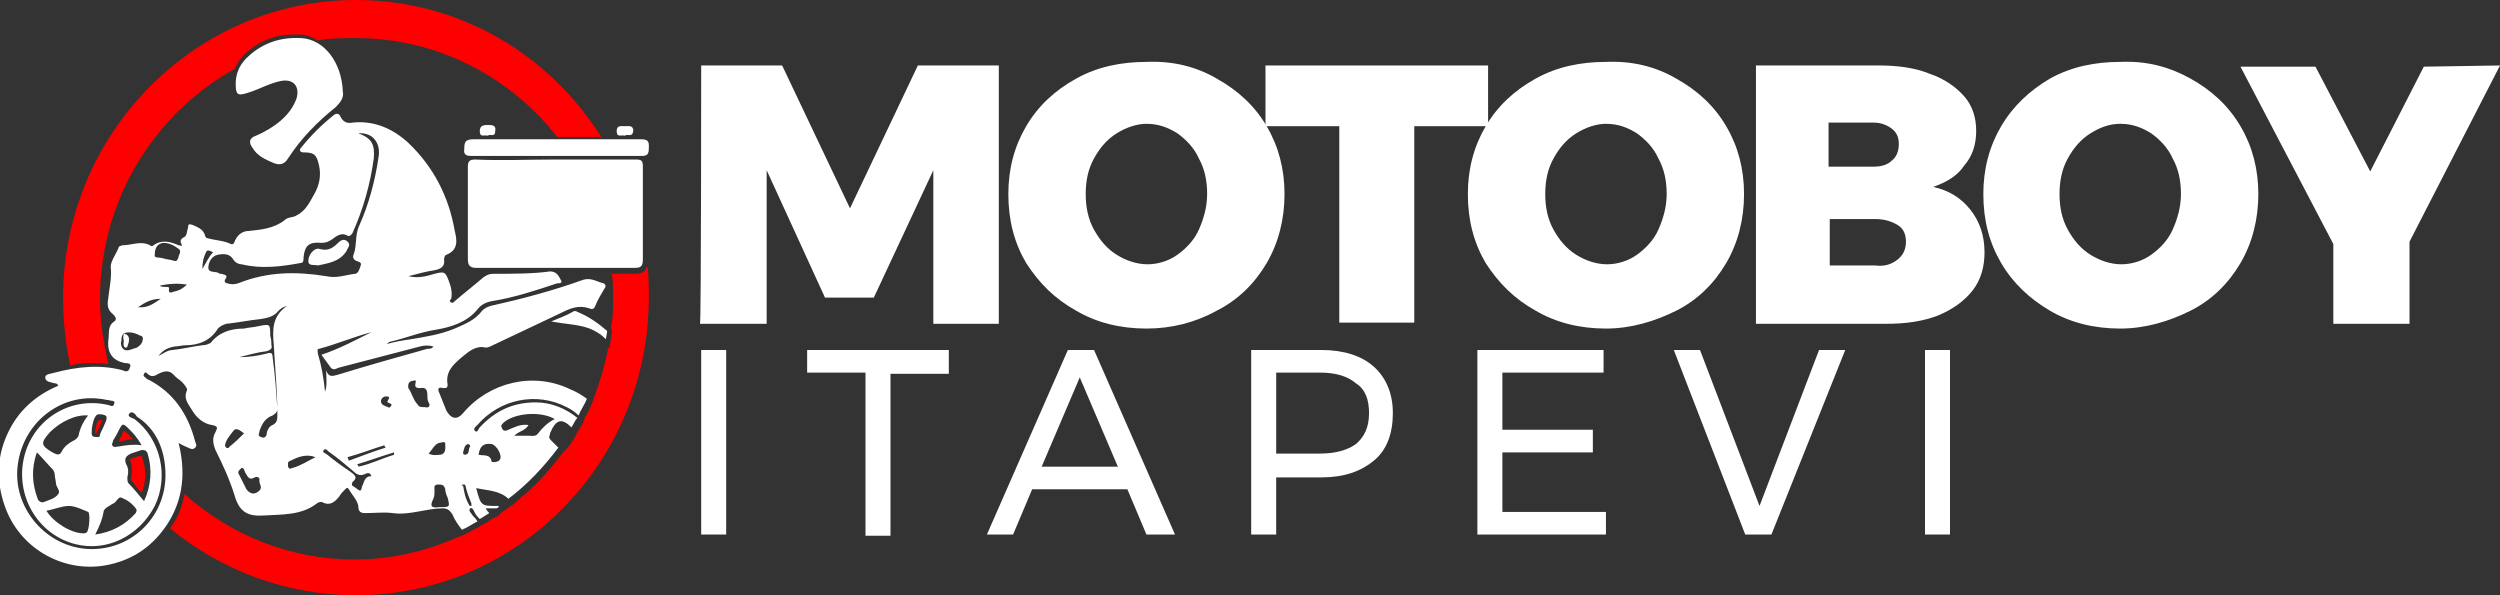
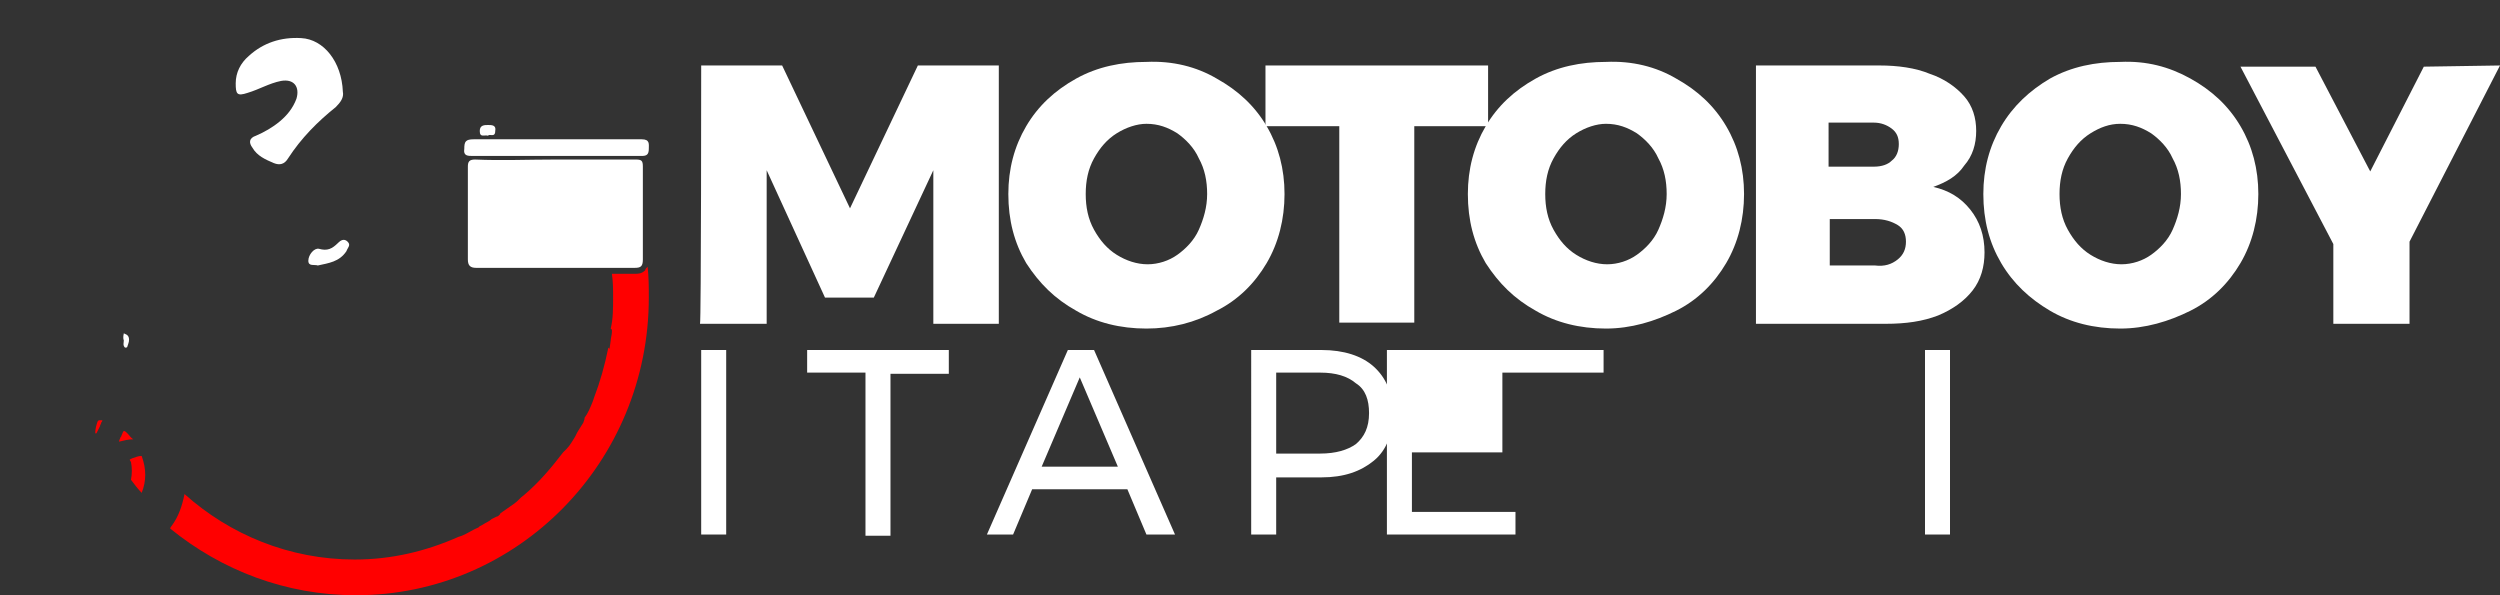
<svg xmlns="http://www.w3.org/2000/svg" version="1.1" id="Camada_1" x="0px" y="0px" viewBox="0 0 210 50" style="enable-background:new 0 0 210 50;" xml:space="preserve">
  <rect x="0" y="0" width="210" height="50" fill="#333333" stroke="none" />
  <style type="text/css">
	.st0{fill:#FFFFFF;}
	.st1{fill:#FF0000;}
</style>
  <g>
    <g>
      <path class="st0" d="M58.9,5.5h6.8l5.7,12l5.7-12h6.8v21.7h-5.5V14.3L73.4,25h-4.1l-4.9-10.7v12.9h-5.6    C58.9,27.2,58.9,5.5,58.9,5.5z" />
      <path class="st0" d="M102.2,6.6c1.8,1,3.2,2.3,4.2,4s1.5,3.6,1.5,5.7c0,2.1-0.5,4.1-1.5,5.8s-2.4,3.1-4.2,4    c-1.8,1-3.8,1.5-5.9,1.5c-2.2,0-4.2-0.5-5.9-1.5c-1.8-1-3.1-2.3-4.2-4c-1-1.7-1.5-3.6-1.5-5.8c0-2.1,0.5-4,1.5-5.7s2.4-3,4.2-4    c1.8-1,3.8-1.4,5.9-1.4C98.5,5.1,100.5,5.6,102.2,6.6z M93.8,11.2c-0.8,0.5-1.4,1.2-1.9,2.1c-0.5,0.9-0.7,1.9-0.7,3s0.2,2.1,0.7,3    c0.5,0.9,1.1,1.6,1.9,2.1c0.8,0.5,1.7,0.8,2.6,0.8c0.9,0,1.8-0.3,2.5-0.8s1.4-1.2,1.8-2.1c0.4-0.9,0.7-1.9,0.7-3    c0-1.1-0.2-2.1-0.7-3c-0.4-0.9-1.1-1.6-1.8-2.1c-0.8-0.5-1.6-0.8-2.6-0.8C95.5,10.4,94.6,10.7,93.8,11.2z" />
      <path class="st0" d="M106.3,5.5H125v5.1h-6.2v16.5h-6.3V10.6h-6.2L106.3,5.5L106.3,5.5z" />
      <path class="st0" d="M140.8,6.6c1.8,1,3.2,2.3,4.2,4s1.5,3.6,1.5,5.7c0,2.1-0.5,4.1-1.5,5.8s-2.4,3.1-4.2,4s-3.8,1.5-5.9,1.5    c-2.2,0-4.2-0.5-5.9-1.5c-1.8-1-3.1-2.3-4.2-4c-1-1.7-1.5-3.6-1.5-5.8c0-2.1,0.5-4,1.5-5.7s2.4-3,4.2-4c1.8-1,3.8-1.4,5.9-1.4    C137.1,5.1,139.1,5.6,140.8,6.6z M132.4,11.2c-0.8,0.5-1.4,1.2-1.9,2.1c-0.5,0.9-0.7,1.9-0.7,3s0.2,2.1,0.7,3    c0.5,0.9,1.1,1.6,1.9,2.1c0.8,0.5,1.7,0.8,2.6,0.8c0.9,0,1.8-0.3,2.5-0.8s1.4-1.2,1.8-2.1c0.4-0.9,0.7-1.9,0.7-3    c0-1.1-0.2-2.1-0.7-3c-0.4-0.9-1.1-1.6-1.8-2.1c-0.8-0.5-1.6-0.8-2.6-0.8C134.1,10.4,133.2,10.7,132.4,11.2z" />
      <path class="st0" d="M162.1,6.2c1.2,0.4,2.2,1.1,2.9,1.9s1,1.8,1,2.9c0,1.1-0.3,2.1-1,2.9c-0.6,0.9-1.5,1.4-2.6,1.8    c1.3,0.3,2.3,0.9,3.1,1.9s1.2,2.2,1.2,3.6c0,1.2-0.3,2.3-1,3.2s-1.7,1.6-2.9,2.1c-1.3,0.5-2.7,0.7-4.4,0.7h-10.9V5.5h10.4    C159.4,5.5,160.9,5.7,162.1,6.2z M158.9,13.5c0.4-0.3,0.6-0.8,0.6-1.4c0-0.6-0.2-1-0.6-1.3c-0.4-0.3-0.9-0.5-1.5-0.5h-3.8V14h3.8    C158.1,14,158.6,13.8,158.9,13.5z M159.4,21.8c0.5-0.4,0.7-0.9,0.7-1.5c0-0.6-0.2-1.1-0.7-1.4c-0.5-0.3-1.1-0.5-1.9-0.5h-3.8v3.9    h3.8C158.3,22.4,158.9,22.2,159.4,21.8z" />
      <path class="st0" d="M184,6.6c1.8,1,3.2,2.3,4.2,4s1.5,3.6,1.5,5.7c0,2.1-0.5,4.1-1.5,5.8s-2.4,3.1-4.2,4s-3.8,1.5-5.9,1.5    c-2.2,0-4.2-0.5-5.9-1.5s-3.1-2.3-4.1-4c-1-1.7-1.5-3.6-1.5-5.8c0-2.1,0.5-4,1.5-5.7s2.4-3,4.1-4c1.8-1,3.8-1.4,5.9-1.4    C180.3,5.1,182.2,5.6,184,6.6z M175.6,11.2c-0.8,0.5-1.4,1.2-1.9,2.1c-0.5,0.9-0.7,1.9-0.7,3s0.2,2.1,0.7,3    c0.5,0.9,1.1,1.6,1.9,2.1c0.8,0.5,1.7,0.8,2.6,0.8c0.9,0,1.8-0.3,2.5-0.8s1.4-1.2,1.8-2.1c0.4-0.9,0.7-1.9,0.7-3    c0-1.1-0.2-2.1-0.7-3c-0.4-0.9-1.1-1.6-1.8-2.1c-0.8-0.5-1.6-0.8-2.6-0.8C177.2,10.4,176.4,10.7,175.6,11.2z" />
      <path class="st0" d="M210,5.5l-7.6,14.8v6.9H196v-6.7l-7.8-14.9h6.3l4.6,8.8l4.5-8.8L210,5.5L210,5.5z" />
    </g>
    <g>
      <path class="st0" d="M58.9,29.4H61v15.5h-2.1V29.4z" />
      <path class="st0" d="M67.8,29.4h11.9v2h-4.9v13.6h-2.1V31.3h-4.9V29.4z" />
      <path class="st0" d="M96.3,44.9l-1.6-3.8h-8l-1.6,3.8h-2.2l6.8-15.5h2.2l6.8,15.5H96.3z M87.5,39.2h6.4l-3.2-7.5L87.5,39.2z" />
      <path class="st0" d="M115.4,30.8c1,0.9,1.6,2.2,1.6,3.9c0,1.7-0.5,3.1-1.6,4s-2.5,1.4-4.4,1.4h-3.8v4.8h-2.1V29.4h5.9    C112.9,29.4,114.4,29.9,115.4,30.8z M113.9,37.3c0.7-0.6,1.1-1.4,1.1-2.6c0-1.1-0.3-2-1.1-2.5c-0.7-0.6-1.7-0.9-3-0.9l-3.7,0v6.8    h3.7C112.2,38.1,113.2,37.8,113.9,37.3z" />
-       <path class="st0" d="M124.1,29.4h10.6v1.9h-8.5v4.8h7.6V38h-7.6V43h8.7v1.9h-10.8V29.4z" />
-       <path class="st0" d="M140.6,29.4h2.2l5,13.1l5-13.1h2.2l-6.2,15.5h-2.2L140.6,29.4z" />
+       <path class="st0" d="M124.1,29.4h10.6v1.9h-8.5v4.8V38h-7.6V43h8.7v1.9h-10.8V29.4z" />
      <path class="st0" d="M161.7,29.4h2.1v15.5h-2.1V29.4z" />
    </g>
    <g>
      <path class="st1" d="M8.4,35.8c0-0.1,0.1-0.2,0.1-0.3c0.1-0.1,0.1-0.2,0.1-0.2c0,0-0.1,0-0.2,0c0,0-0.1,0-0.1,0h0h0    c0,0,0,0-0.1,0.1c-0.1,0.3-0.2,0.6-0.2,1c0,0,0,0,0,0c0,0,0,0,0,0c0,0,0.1,0,0.1,0C8.2,36.2,8.3,36,8.4,35.8z" />
-       <path class="st1" d="M8,30.5c0.3,0,0.7,0,1.1,0.1c-0.4-1.8-0.7-3.6-0.7-5.5c0-8.3,4.6-15.6,11.3-19.3c0.2-0.5,0.5-0.9,0.9-1.3    c1.2-1.1,2.6-1.6,4-1.6c0.2,0,0.4,0,0.6,0c0.5,0,1,0.2,1.5,0.5c1-0.2,2.1-0.2,3.2-0.2c6.9,0,13,3.3,16.9,8.3c0.5,0,1.1,0,1.6,0    c0.7,0,1.4,0,2.1,0C46.1,4.5,38.5,0,29.9,0C16.4,0,5.3,11.2,5.3,25c0,2,0.2,3.9,0.6,5.7C6.6,30.5,7.3,30.5,8,30.5z" />
      <path class="st1" d="M10.7,36.4c-0.1-0.1-0.2-0.2-0.3-0.2c-0.1,0.1-0.1,0.2-0.2,0.4c0,0.1-0.1,0.1-0.1,0.2    C10.1,36.8,10,37,10,37.1c0.4-0.1,0.8-0.2,1.2-0.2C11,36.8,10.9,36.6,10.7,36.4z" />
      <path class="st1" d="M11,40.3C11,40.4,11,40.4,11,40.3c0.3,0.4,0.6,0.8,0.9,1.1c0.4-1,0.4-2,0-3.1c0,0,0,0,0,0c0,0,0,0,0,0    s0,0,0,0c-0.3,0-0.5,0.1-0.8,0.2l0,0c-0.2,0.1-0.2,0.1-0.2,0.1c0,0,0,0.1,0.1,0.2C11.1,39.3,11.1,39.8,11,40.3    C11.1,40.3,11,40.3,11,40.3z" />
      <path class="st1" d="M54.2,22.7C53.9,23,53.6,23,53.3,23h0l0,0c-0.6,0-1.3,0-1.9,0c0.1,0.7,0.1,1.3,0.1,2c0,0.9,0,1.8-0.2,2.6    l0.1,0.1l0,0.2c0,0.2-0.1,0.5-0.1,0.7l-0.1,0.7l-0.1-0.1c-0.3,1.5-0.7,2.9-1.2,4.2l0,0l-0.1,0.3c-0.2,0.5-0.4,1-0.7,1.4l0,0l0,0    l0,0.1l-0.1,0.3l0,0c-0.2,0.3-0.3,0.5-0.5,0.8l-0.2,0.4l0,0c-0.2,0.3-0.4,0.7-0.7,1l0,0L47.3,38c-1,1.3-2,2.5-3.3,3.6c0,0,0,0,0,0    c-0.3,0.2-0.5,0.5-0.8,0.7h0l-1,0.7c-0.1,0.1-0.2,0.1-0.2,0.2l-0.1,0.1h0c0,0-0.1,0.1-0.2,0.1l0,0l-0.4,0.2    c-0.2,0.2-0.5,0.3-0.8,0.5l0,0l-0.2,0.1l-0.1,0.1l0,0l0,0c-0.5,0.2-0.9,0.5-1.4,0.7l-0.3,0.1l0,0c-2.7,1.2-5.6,1.9-8.7,1.9    c-5.5,0-10.5-2.1-14.3-5.5c-0.2,1-0.5,1.9-1.1,2.7c-0.1,0.1-0.1,0.2-0.1,0.2C18.6,47.9,24,50,29.9,50c13.6,0,24.6-11.2,24.6-25    c0-0.9,0-1.7-0.1-2.6C54.3,22.5,54.2,22.6,54.2,22.7z" />
    </g>
    <g>
      <path class="st0" d="M46.7,13.4c2.2,0,4.5,0,6.7,0c0.5,0,0.6,0.1,0.6,0.6c0,2.6,0,5.2,0,7.8c0,0.6-0.2,0.7-0.7,0.7    c-4.4,0-8.9,0-13.3,0c-0.5,0-0.7-0.2-0.7-0.7c0-2.6,0-5.2,0-7.8c0-0.4,0.1-0.6,0.6-0.6C42.1,13.5,44.4,13.4,46.7,13.4z" />
      <path class="st0" d="M28.8,7.7c0.1,0.5-0.2,0.9-0.6,1.3c-1.5,1.2-2.9,2.6-4,4.3c-0.3,0.5-0.7,0.6-1.2,0.4    c-0.7-0.3-1.4-0.6-1.8-1.3c-0.3-0.4-0.3-0.8,0.3-1c0.7-0.3,1.4-0.7,2-1.2c0.6-0.5,1.1-1.1,1.4-1.9c0.3-1-0.2-1.7-1.3-1.5    c-1,0.2-1.8,0.7-2.8,1c-0.9,0.3-1,0.1-1-0.8s0.4-1.7,1.1-2.3c1.2-1.1,2.7-1.6,4.4-1.5C27.2,3.3,28.7,5.2,28.8,7.7z" />
      <path class="st0" d="M46.7,13.1c-2.3,0-4.7,0-7,0c-0.4,0-0.8,0-0.7-0.6c0-0.6,0.1-0.8,0.8-0.8c3.9,0,7.8,0,11.7,0    c0.8,0,1.6,0,2.4,0c0.7,0,0.6,0.4,0.6,0.8c0,0.5-0.2,0.6-0.6,0.6C51.4,13.1,49,13.1,46.7,13.1z" />
-       <path class="st0" d="M52.5,11.4c-0.3-0.1-0.7,0.2-0.7-0.4c0-0.5,0.4-0.4,0.7-0.4s0.7-0.1,0.7,0.4C53.1,11.6,52.7,11.2,52.5,11.4z" />
      <path class="st0" d="M41,11.4c-0.3-0.1-0.7,0.2-0.7-0.4c0-0.5,0.4-0.5,0.7-0.5c0.3,0,0.7,0,0.6,0.5C41.6,11.6,41.1,11.2,41,11.4z" />
      <path class="st0" d="M26.7,22.3c-0.3-0.1-0.8,0.1-0.8-0.4c0-0.5,0.5-1.1,0.9-1c0.7,0.2,1.1,0,1.6-0.5c0.2-0.2,0.5-0.4,0.8-0.1    c0.3,0.3,0,0.5-0.1,0.8C28.5,22,27.6,22.1,26.7,22.3z" />
      <path class="st0" d="M10.4,28c0.2,0.1,0.3,0.1,0.4,0.3c0.1,0.3,0,0.5-0.1,0.8c0,0.1-0.1,0.1-0.2,0.1c-0.2-0.2-0.1-0.4-0.1-0.6    C10.3,28.3,10.4,28.1,10.4,28C10.4,28,10.4,28,10.4,28z" />
-       <path class="st0" d="M38,43.2c0.2,0.5,0.5,0.9,0.8,1.3c0.5-0.2,0.9-0.5,1.3-0.7c-0.1-0.2-0.2-0.3-0.4-0.5    c-0.1-0.2-0.4-0.4-0.2-0.6c0.2-0.1,0.3,0.2,0.4,0.4c0.1,0.2,0.3,0.4,0.4,0.5c0.3-0.2,0.5-0.3,0.8-0.5c-0.1-0.1-0.2-0.2-0.3-0.4    c0.3,0,0.6,0,0.9,0c0.1,0,0.2-0.1,0.2-0.2c0,0-0.1,0-0.1,0c-1.4,0-1.4,0-1.8-1.5c0.9,0.2,2,0.2,2.7,0.9c1.6-1.2,3-2.7,4.2-4.3    c-0.2-0.2-0.4-0.4-0.6-0.6c-0.2-0.2-0.2-0.3-0.1-0.5c0,0,0,0,0-0.1c0.5-1.2,1-1.3,1.8-0.5c0.2-0.3,0.3-0.6,0.5-0.8    c-1-0.8-2.2-1.3-3.5-1.3c-1.9,0-3.4,0.7-4.7,2.1c-0.1,0.1-0.2,0.5-0.4,0.3c-0.2-0.2,0.1-0.4,0.2-0.5c1.9-2.2,5-2.8,7.5-1.5    c0.4,0.2,0.7,0.4,1,0.7c0.2-0.5,0.5-0.9,0.7-1.4c-0.4-0.3-0.9-0.6-1.4-0.8c-3.1-1.5-6.8-0.6-9,2c-0.5,0.6-1,0.5-1.4-0.2    c-0.2-0.5-0.4-1-0.6-1.5c-0.2-0.4,0-0.5,0.3-0.4c0.3,0,0.4,0,0.4-0.3c-0.2-1.1,0.5-1.7,1.2-2.3c0.6-0.5,1.2-1,2-0.8    c0.2,0,0.4-0.1,0.6-0.2c1.9-0.9,3.8-1.8,5.7-2.7c0.8-0.4,1.5-0.7,2.4-0.4c0.2,0.1,0.4,0.1,0.5-0.2c0.2-0.5,0.5-1,0.8-1.5    c0.1-0.1,0.1-0.3-0.1-0.4c-0.5-0.1-1-0.5-1.7-0.3c-2.5,0.9-5.1,1.6-7.8,2.2c-0.3,0.1-0.5,0.2-0.7,0.4c-0.6,0.8-1.4,1.1-2.3,1.5    c-1.2,0.5-2.5,0.7-3.7,0.9c-0.7,0.1-1.3,0.2-2,0.4c0.1-0.1,0.2-0.2,0.3-0.2c1.3-0.3,2.5-0.8,3.8-1c1.2-0.2,2.6-0.6,3.5-1.7    c0.3-0.4,0.7-0.6,1.2-0.7c1.9-0.3,3.7-0.9,5.5-1.5c0.2,0,0.5,0,0.3-0.3c-0.2-0.4-0.4-0.7-0.9-0.7C44.8,23,43.1,23,41.4,23    c-0.3,0-0.5,0.1-0.8,0.3c-0.8,0.7-1.6,1.3-2.4,2c-0.1,0.1-0.2,0.2-0.3,0.1c-0.2-0.1-0.1-0.2,0-0.3c0.1-0.5,0-1-0.2-1.5    c-0.3-0.8-0.4-0.8-1.2-0.6c-0.7,0.2-1.3,0.4-2.2,0.2c0.8-0.2,1.5-0.4,2.2-0.5c0.5-0.1,0.9-0.3,0.8-0.9c0-0.2,0.1-0.4,0.2-0.4    c1-0.4,0.9-1.2,0.7-2c-0.5-2.9-1.8-5.4-3.9-7.4c-1.3-1.2-2.9-1.9-4.7-1.7c-0.5,0.1-0.8-0.1-1-0.5c-0.1-0.3-0.4-0.3-0.6-0.1    c-1,0.8-1.9,1.7-2.7,2.7c-0.2,0.2-0.1,0.4,0.2,0.4c0.9,0,1.1,0.2,1.3,1.1c0.2,0.9,0,1.7-0.4,2.4c-0.4,0.7-0.7,1.4-1.5,1.8    c-0.3,0.2-0.7,0.1-1,0.4c-0.9,0.7-2,0.8-3,0.9c-0.5,0-0.9,0.3-1.1,0.7c-0.1,0.1-0.1,0.5-0.4,0.4c-0.6-0.3-1.3-0.3-2-0.5    c-0.1,0-0.2-0.2-0.2-0.3c-0.2-0.5-0.6-0.6-1-0.8c-0.3-0.1-0.4-0.1-0.4,0.2c-0.1,0.3-0.1,0.7-0.3,0.8c-0.4,0.2-0.4,0.4-0.2,0.7    c-0.1,0.1-0.2,0-0.3,0c-0.7-0.3-1.4-0.5-2.1,0c-0.1,0.1-0.2,0.1-0.3,0c-0.8-0.4-1.5,0-2.3,0c-0.1,0-0.2,0.1-0.3,0.1    c-0.2,0.6-0.7,1.2-0.7,1.7c0.1,0.9-0.1,1.7-0.2,2.6c-0.1,0.6-0.1,1,0.4,1.4c0.1,0.1,0.4,0.4,0.1,0.6c-0.6,0.4-0.4,1-0.5,1.6    c-0.1,1.1,0.4,1.7,1.4,1.9c0.2,0,0.6,0,0.4,0.4c-0.1,0.4-0.4,0.3-0.6,0.2c-1.9-0.5-3.8-0.3-5.7,0.2c-0.3,0.1-0.8,0.1-0.8,0.4    c0,0.4,0.5,0.4,0.8,0.5c0.1,0,0.2,0,0.3,0.2c-1.9,0.8-3.4,2.1-4.3,4.1s-0.9,4-0.2,6c1.2,3.5,4.8,5.6,8.4,5    c2.3-0.4,4.1-1.6,5.4-3.7c1.2-2,1.4-4.2,0.8-6.6c0.3,0.2,0.6,0.3,0.8,0.4c0.2,0.1,0.4,0.2,0.6,0c0.2-0.2,0-0.4,0-0.5    c-0.6-2.3-1.8-4.1-3.9-5.2c-0.1,0-0.2-0.1-0.3-0.2c-0.1-0.1-0.2-0.1-0.1-0.3s0.2-0.1,0.3,0c0.3,0.3,0.6,0.2,0.9,0    c0.6-0.3,1-0.3,1.4,0.2c0.2,0.2,0.4,0.3,0.6,0.5c0.2,0.2,0.5,0.6,0.4,0.7c-0.3,0.7,0.1,1.1,0.4,1.6c0.4,0.7,1,1.2,1.7,1.3    c0.5,0.1,0.5,0.2,0.3,0.6c-0.3,0.5-0.2,1,0,1.5c0.6,1.2,1.2,2.5,1.6,3.8c0.4,1.4,1.1,1.8,2.5,1.7c1.5-0.1,3.1,0,4.4-1    c0.1-0.1,0.4-0.2,0.5-0.1c0.6,0.3,1,0,1.4-0.5c0.1-0.2,0.3-0.4,0.5-0.6c0.1-0.1,0.2-0.2,0.3,0c0.3,0.5,0.7,0.9,0.8,1.4    c0,0.5,0.2,0.6,0.6,0.6c0.8,0,1.5-0.1,2.3,0c1.4,0.2,2.8-0.4,4.2-0.4C37.6,42.7,37.8,42.9,38,43.2z M42.3,35.5    c0.9-0.8,3.1-1,4.3-0.3c-0.6,0.3-1,0.7-1.4,1.2c-0.2,0.3-0.5,0.2-0.8,0.2c-0.3,0-0.7,0-1.2,0c0.4-0.4,0.9-0.4,1.2-0.9    c-0.7-0.1-1.2,0.2-1.7,0.4c-0.4,0.2-0.5,0-0.6-0.3C42.1,35.7,42.2,35.6,42.3,35.5z M41.3,37.3c0.4,0.1,0.9,0.9,0.7,1.3    c-0.2,0.3-0.7,0.2-0.7,0.2c-0.1-0.7-0.7-0.5-1.1-0.6C40.3,37.5,40.6,37.2,41.3,37.3z M38.9,38c0.1-0.3,0.1-0.6,0.4-0.7    c0.1,0,0.2,0.1,0.2,0.2c-0.2,0.2,0,0.6-0.4,0.7C38.9,38.2,38.9,38.1,38.9,38z M38.9,40.7c0.1,0,0.2,0,0.2,0.1    c0.1,0.5,0.3,1,0.5,1.5c0,0.1,0,0.2,0,0.2c-0.1,0-0.2,0-0.2-0.1c-0.3-0.5-0.4-1-0.5-1.6C38.7,40.8,38.8,40.7,38.9,40.7z     M17.3,21.2c0.1-0.3,0.4-0.1,0.6,0c-0.4,0.4-0.6,0.9-0.9,1.4C17,22,17.1,21.6,17.3,21.2z M15.7,23.9c-0.3,0.3-0.6,0.5-1.1,0.6    c-0.1,0-0.5,0.3-0.4-0.3c0-0.2-0.5,0-0.8-0.2C14.3,23.8,15,23.8,15.7,23.9z M13,21.4c0-0.4,0.1-0.9,0.7-1c0.5,0,0.9,0.2,1.3,0.5    c0.3,0.2,0,0.5,0,0.7c-0.1,0.2-0.1,0.4-0.4,0.3c-0.3-0.1-0.6-0.1-0.9-0.2C13.4,21.6,12.9,21.7,13,21.4z M10.5,29.4    c-0.3-0.1-0.4-0.5-0.3-0.8c0-0.2,0-0.4,0.2-0.6l0,0c0.5-0.2,1,0,1.4,0.2c0.1,0,0.2,0.1,0.2,0.2c0,0.4-0.2,0.6-0.5,0.8    C11.1,29.3,10.8,29.5,10.5,29.4z M9.9,36.3c0.4-0.8,0.4-0.8,1-0.2c0.2,0.2,0.4,0.4,0.6,0.7c0.1,0.1,0.2,0.3,0.4,0.6    c-0.7-0.1-1.3,0-1.9,0.1c-0.2,0-0.3,0.1-0.5,0c-0.2-0.2,0-0.3,0-0.5C9.7,36.7,9.8,36.5,9.9,36.3z M8.7,43c0-0.2,0.2-0.3,0.3-0.4    c0.2-0.1,0.3-0.2,0.5-0.3c0.3-0.1,0.4-0.6,0.7-0.5c0.5,0.2,0.9,0.5,1.2,0.9c0.1,0.1,0.1,0.2,0,0.4c-0.9,1-2,1.6-3.4,1.8    C8.4,44.1,8.6,43.6,8.7,43z M8,36.7c-0.3,0-0.3-0.2-0.3-0.4c0-0.4,0.1-0.8,0.2-1.1C8,35,8.1,34.8,8.3,34.8c0.7,0,0.8,0.2,0.5,0.8    c-0.1,0.3-0.3,0.6-0.4,0.9C8.4,36.8,8.2,36.7,8,36.7z M10.8,40.6c-0.1-0.1-0.1-0.3-0.1-0.5c0.1-0.4,0.1-0.8-0.1-1.1    c-0.2-0.5,0-0.7,0.4-0.9c0.3-0.1,0.6-0.2,0.9-0.3c0.2,0,0.4,0,0.5,0.3c0.4,1.3,0.3,2.7-0.3,4C11.6,41.5,11.2,41,10.8,40.6z     M13.9,39.9c0,3.7-3.1,6.5-6.7,6.2C3.7,45.8,1,42.5,1.5,39c0.5-3.7,3.9-6.2,7.5-5.4c0,0,0,0,0.1,0c0.2,0.1,0.6,0,0.5,0.3    C9.5,34.3,9.2,34,9,34c-3.2-0.7-6.3,1.3-7,4.5c-0.7,3.2,1.2,6.4,4.3,7.2c2.7,0.7,5.4-0.7,6.7-3.2c1.2-2.5,0.5-5.6-1.7-7.3    c-0.2-0.1-0.7-0.2-0.4-0.5c0.2-0.2,0.5,0.1,0.6,0.3C13.1,36,13.9,37.8,13.9,39.9z M4.4,39.4c0.1,0.1,0.2,0.3,0.2,0.5    c0,0.2,0.1,0.5,0.1,0.7c0,0.3,0.4,0.6,0.2,0.9c-0.3,0.4-0.8,0.5-1.3,0.7c-0.2,0-0.3-0.1-0.4-0.2c-0.5-1.3-0.6-2.6-0.1-4    C3.6,38.5,4,39,4.4,39.4z M4.2,36.3c0.9-0.9,2.2-1.5,3.2-1.4C7,35.4,6.7,36,6.6,36.6c-0.1,0.2-0.2,0.3-0.4,0.4    c-0.4,0.2-0.8,0.5-1,0.9C5,38.3,4.8,38.2,4.4,38C3.4,37.4,3.4,37.2,4.2,36.3z M5.8,42.5c0.5,0,1.1,0.3,1.6,0.5    c0.2,0.1,0.1,1.5-0.1,1.7c-0.1,0.1-0.2,0.1-0.3,0.1c-1,0-2.5-0.9-3.1-1.9C4.5,42.8,5.2,42.5,5.8,42.5z M11.6,25.8    c0.6-0.4,1.1-0.7,1.9-0.7C12.9,25.5,12.4,25.9,11.6,25.8z M19.3,37.5c-0.1,0.1-0.1,0.2-0.3,0.1c0,0-0.1-0.1-0.1-0.2    c0.1-0.5,0.4-0.8,0.7-1.2c0.2-0.3,0.5-0.1,0.9,0.2C20.1,36.8,19.7,37.2,19.3,37.5z M21.8,41.2c-0.4,0.4-0.8,0.3-1.1-0.1    c-0.2-0.4-0.4-0.8-0.6-1.2c-0.2-0.3,0-0.4,0.2-0.6c0.2,0,0.2,0.2,0.3,0.4c0.2,0.3,0.3,0.7,0.8,0.4c0.2-0.1,0.4,0,0.4,0.2    C21.7,40.6,22.1,40.9,21.8,41.2z M23,29c0.1,1.9,0.3,3.8,0.3,5.8c0,0.4,0,0.7-0.4,0.9c-0.3,0.1-0.5,0.5-0.5,0.8    c-0.1,0.3-0.3,0.3-0.5,0.2c-0.3-0.1-0.1-0.3-0.1-0.5c0.2-0.6,0.5-1.1,1.1-1.3c0.3-0.2,0.4-0.3,0.4-0.6c-0.1-1.4-0.2-2.9-0.4-4.3    c0-0.4-0.2-0.4-0.5-0.3c-0.8,0.2-1.5,0.3-2.3,0.3c0.8-0.2,1.5-0.4,2.3-0.5c0.3-0.1,0.5-0.2,0.4-0.5c0-0.2,0-0.5-0.1-0.8    c0-1,0-1-1-0.8c-0.4,0.1-0.8,0.1-1.2,0.2c-1.1,0-2.1,0.3-2.8,1.2C17.5,28.9,17.3,29,17,29c-0.8,0.1-1.6,0.3-2.5,0.4    c-0.4,0-0.8,0.3-1.2,0.5c0.4-0.5,0.8-0.7,1.4-0.8c0.3,0,0.6-0.1,0.9-0.1c1.1,0,2.1-0.4,2.7-1.4c0.2-0.2,0.4-0.3,0.7-0.4    c1-0.1,1.9-0.3,2.9-0.4c0.6-0.1,1.1-0.2,1.5-0.7c0.1-0.1,0.3-0.3,0.7-0.4C22.8,26.6,22.9,27.8,23,29z M24.6,39.3    c-0.1,0-0.3,0.2-0.4-0.1c0-0.2-0.1-0.4,0.2-0.5c0.6-0.3,1.3-0.6,2.1-0.3C25.9,38.7,25.3,39.1,24.6,39.3z M20,23.8    c-0.3,0.1-0.6,0.1-0.9,0c-0.1,0-0.3-0.1-0.2-0.3c0.3-0.4,0-0.4-0.3-0.5c-0.1,0-0.2,0-0.3-0.1c-0.3-0.1-0.8,0-0.8-0.4    c0-0.5,0.3-1,0.8-1.1c0.5-0.1,1-0.1,1.3,0.4c0.1,0.2,0.4,0.4,0.7,0.4c1.6,0.4,3.3,0.2,4.9-0.1c0.3,0,0.3-0.2,0.3-0.5    c0.1-1,0.5-1.3,1.5-1.2c0.4,0,0.6-0.1,0.9-0.3c0.4-0.3,0.8-0.6,1.3-0.3c0.2,0.1,0.3-0.1,0.4-0.2c0.9-2,1.5-4.1,1.8-6.3    c0.1-1.2-0.2-1.7-1.3-2.1c1.2-0.1,1.9,0.8,1.7,2c-0.3,2-0.8,3.9-1.6,5.7c-0.4,0.8-0.2,1.7-0.5,2.5c-0.1,0.2,0,0.4,0.2,0.5    c0.2,0.1,0.5,0.1,0.4,0.4c-0.1,0.3-0.2,0.7-0.5,0.7c-0.8,0.1-1.5,0.4-2.4,0.2C24.9,22.8,22.5,22.8,20,23.8z M30.4,40.9    c0,0.1-0.1,0.4-0.2,0.3c-0.2-0.1-0.4-0.3-0.6-0.4c-0.1-0.1,0-0.2,0-0.3c0.5-0.4,0.2-0.6-0.2-0.9c-0.6-0.4-1.3-0.9-1.9-1.4    c-0.1-0.1-0.5-0.2-0.3-0.4c0.2-0.2,0.3,0.1,0.5,0.2c0.7,0.5,1.3,1,2,1.6c0.3,0.3,0.6,0.4,1,0.2c0.2-0.1,0.4-0.1,0.5,0.2    C30.6,40,30.6,40.5,30.4,40.9z M32.9,34c-0.1,0.2-0.2,0.3-0.3,0.2c-0.3-0.1-0.6-0.2-0.6-0.5c0-0.2,0.2-0.4,0.4-0.4    c0.2,0,0.4,0,0.2,0.3C32.4,33.9,32.8,33.8,32.9,34z M32.3,37.4c0,0.1,0,0.1,0.1,0.2c-1,0.3-2,0.7-3.1,1.1c0-0.1-0.1-0.2-0.1-0.3    C30.3,38.1,31.3,37.7,32.3,37.4z M30.1,39.2c0-0.1,0-0.1-0.1-0.2c1-0.3,2.1-0.7,3.1-1c0,0.1,0,0.1,0,0.2    C32.1,38.5,31.1,39,30.1,39.2z M28.3,31.5c-0.4,0.1-0.7,0.2-0.9-0.4c0,0.8,0.1,1.3-0.1,1.8c-0.1-1.1-0.3-2.2-0.6-3.2    c0-0.2-0.1-0.4,0.1-0.4c1.5-0.4,2.9-1,4.4-1.4c-1.4,0.7-2.7,1.4-4.2,1.9c0.3,0.4,0.5,0.7,0.8,1.1c0.2,0.2,0.4,0.1,0.6,0    c2.3-0.6,4.6-1.2,6.9-1.8c0.4-0.1,0.7-0.1,1.1,0c-0.1,0.2-0.3,0.2-0.5,0.2C33.4,30,30.9,30.7,28.3,31.5z M35.7,34.2    c-0.3,0-0.5,0-0.6-0.2c-0.4-0.4-0.5-1-0.8-1.4c0-0.1-0.1-0.5,0.3-0.6c0.2,0,0.4-0.2,0.3,0.2c-0.1,0.4,0.2,0.4,0.4,0.4    c0.5-0.1,0.6,0.2,0.6,0.6c0,0.2,0,0.4,0.1,0.6C36.2,34.1,36,34.3,35.7,34.2z M36.9,37.2c0.2,0,0.5-0.2,0.5,0.1    c0,0.3,0.1,0.8-0.4,0.9c-0.3,0-0.6,0.1-1-0.1C36.3,37.8,36.5,37.3,36.9,37.2z M36.4,41.9c0.1-0.2,0.1-0.5,0.1-0.7    c0-0.2-0.1-0.5,0.3-0.5c0.3,0,0.5,0,0.6,0.4c0,0.2,0.1,0.5,0.2,0.7c0.2,0.8,0.2,0.8-0.7,0.8C36.2,42.7,36.1,42.5,36.4,41.9z" />
-       <path class="st0" d="M50.9,28.5c0-0.2,0.1-0.5,0.1-0.7c-0.7-0.6-1.5-1.2-2.5-1.6c-0.1-0.1-0.3-0.1-0.4,0c-0.5,0.3-1.1,0.5-1.8,0.8    c1.5,0.3,2.8,0.2,4,1C50.6,28.2,50.8,28.4,50.9,28.5z" />
    </g>
  </g>
</svg>